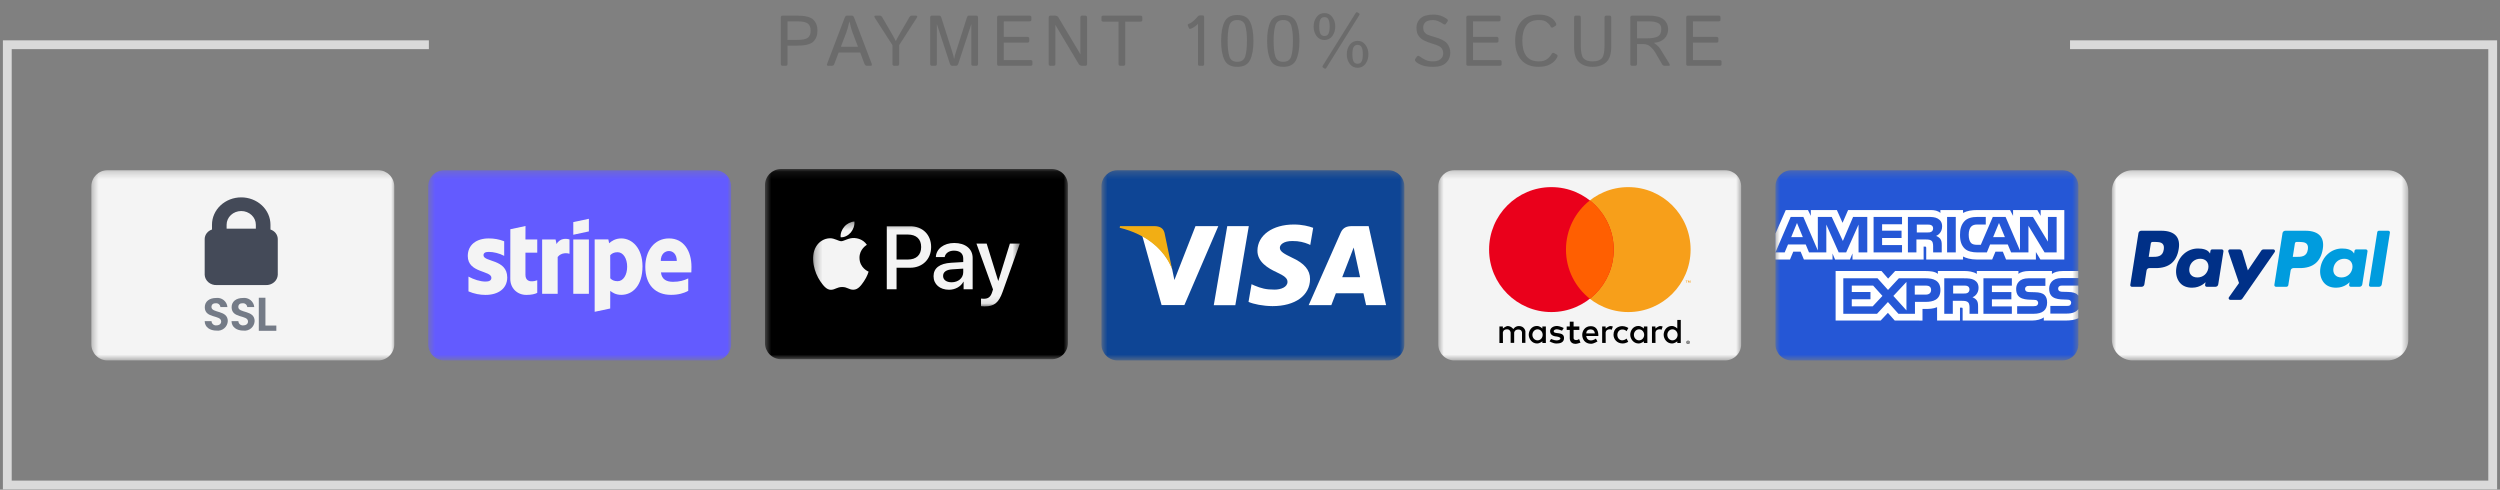
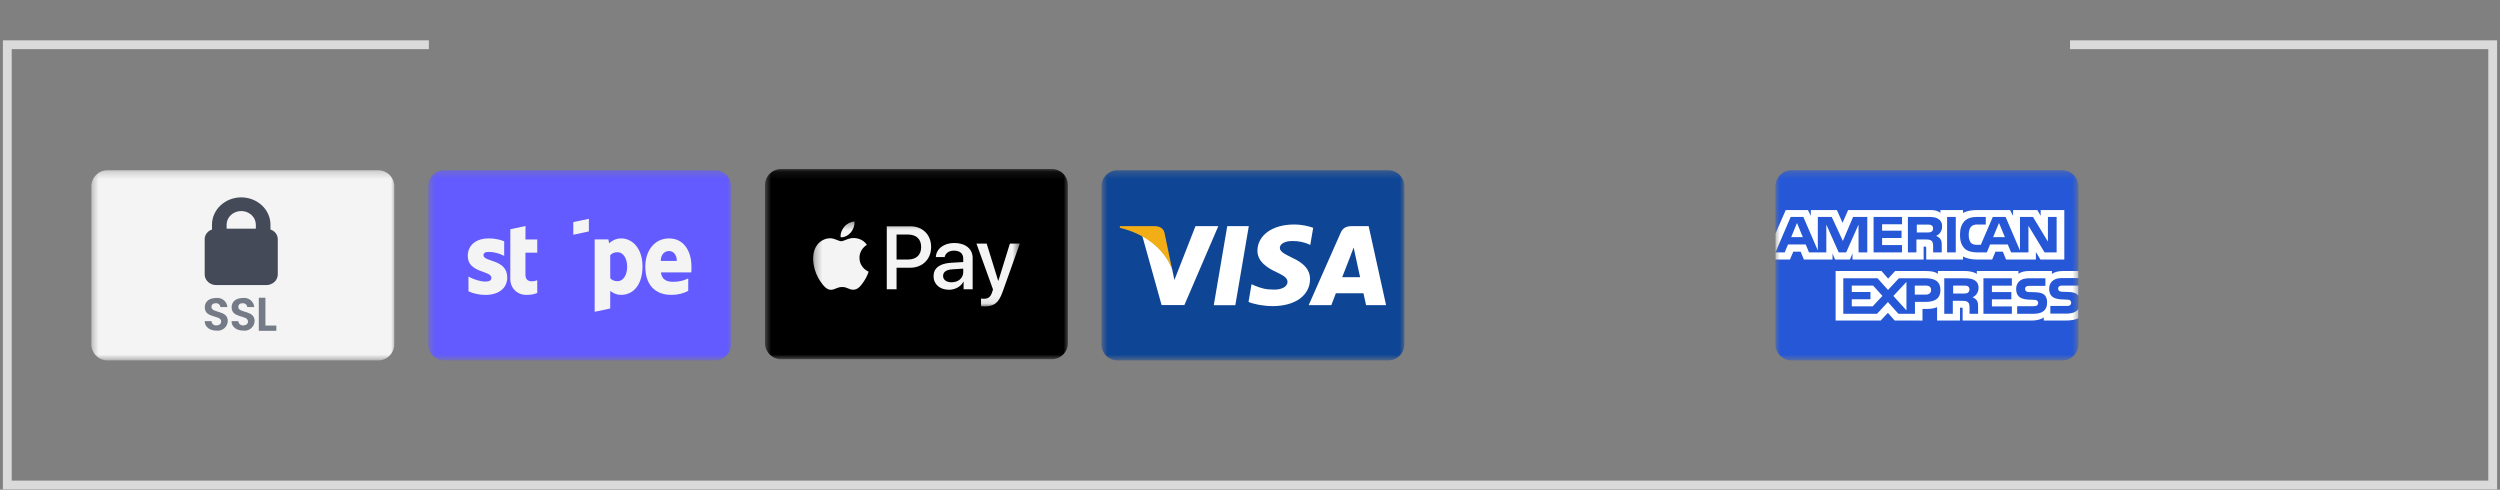
<svg xmlns="http://www.w3.org/2000/svg" width="342" height="67" viewBox="0 0 342 67" fill="none">
  <rect x="0" y="0" width="342" height="67" fill="#808080" stroke="none" />
  <g clip-path="url(#clip0_427_878)">
    <path d="M283.179 6.118H313.143H341V66.349H1V6.118H58.67" stroke="#DADADA" stroke-width="1.205" />
    <mask id="mask0_427_878" style="mask-type:luminance" maskUnits="userSpaceOnUse" x="150" y="23" width="43" height="27">
      <path d="M192.111 23.283H150.672V49.307H192.111V23.283Z" fill="white" />
    </mask>
    <g mask="url(#mask0_427_878)">
      <path fill-rule="evenodd" clip-rule="evenodd" d="M192.115 25.493C192.115 24.273 191.124 23.283 189.905 23.283H152.886C151.666 23.283 150.676 24.273 150.676 25.493V47.097C150.676 48.316 151.666 49.307 152.886 49.307H189.905C191.124 49.307 192.115 48.316 192.115 47.097V25.493Z" fill="#0E4595" />
      <path fill-rule="evenodd" clip-rule="evenodd" d="M166.045 41.75L167.888 30.934H170.837L168.992 41.75H166.045ZM179.643 31.167C179.059 30.948 178.144 30.713 177.001 30.713C174.088 30.713 172.036 32.18 172.018 34.282C172.002 35.837 173.483 36.704 174.601 37.221C175.749 37.751 176.135 38.089 176.129 38.563C176.122 39.288 175.213 39.619 174.366 39.619C173.186 39.619 172.559 39.455 171.59 39.051L171.211 38.879L170.797 41.3C171.485 41.602 172.759 41.864 174.081 41.877C177.18 41.877 179.192 40.427 179.215 38.182C179.226 36.952 178.44 36.015 176.739 35.243C175.709 34.743 175.078 34.409 175.084 33.903C175.084 33.453 175.619 32.972 176.773 32.972C177.737 32.957 178.435 33.167 178.979 33.387L179.243 33.511L179.643 31.167ZM187.23 30.934H184.952C184.246 30.934 183.718 31.127 183.408 31.831L179.029 41.743H182.125C182.125 41.743 182.631 40.41 182.746 40.118C183.084 40.118 186.091 40.122 186.522 40.122C186.61 40.501 186.88 41.743 186.88 41.743H189.616L187.23 30.934ZM183.615 37.918C183.859 37.295 184.79 34.895 184.79 34.895C184.772 34.923 185.032 34.268 185.181 33.862L185.38 34.795C185.38 34.795 185.944 37.377 186.062 37.918H183.615ZM163.543 30.934L160.656 38.31L160.349 36.811C159.811 35.083 158.137 33.211 156.266 32.274L158.905 41.733L162.024 41.729L166.665 30.934H163.543Z" fill="white" />
      <path fill-rule="evenodd" clip-rule="evenodd" d="M157.967 30.934H153.213L153.176 31.159C156.874 32.054 159.321 34.218 160.337 36.817L159.304 31.847C159.125 31.162 158.608 30.957 157.967 30.934Z" fill="#F2AE14" />
    </g>
    <mask id="mask1_427_878" style="mask-type:luminance" maskUnits="userSpaceOnUse" x="196" y="23" width="43" height="27">
-       <path d="M238.189 23.283H196.75V49.307H238.189V23.283Z" fill="white" />
+       <path d="M238.189 23.283V49.307H238.189V23.283Z" fill="white" />
    </mask>
    <g mask="url(#mask1_427_878)">
      <path fill-rule="evenodd" clip-rule="evenodd" d="M238.191 25.493C238.191 24.273 237.201 23.283 235.981 23.283H198.962C197.742 23.283 196.752 24.273 196.752 25.493V47.097C196.752 48.316 197.742 49.307 198.962 49.307H235.981C237.201 49.307 238.191 48.316 238.191 47.097V25.493Z" fill="#F4F4F4" />
      <path fill-rule="evenodd" clip-rule="evenodd" d="M230.929 46.608C230.862 46.609 230.807 46.632 230.763 46.674C230.72 46.717 230.697 46.771 230.696 46.835C230.697 46.899 230.72 46.953 230.763 46.996C230.807 47.039 230.862 47.061 230.929 47.063C230.994 47.061 231.049 47.039 231.092 46.996C231.136 46.953 231.158 46.899 231.16 46.835C231.158 46.771 231.136 46.717 231.093 46.675C231.049 46.632 230.994 46.609 230.929 46.608ZM230.929 47.013C230.878 47.011 230.836 46.994 230.802 46.961C230.769 46.928 230.752 46.886 230.751 46.835C230.752 46.785 230.769 46.743 230.802 46.71C230.836 46.677 230.878 46.66 230.929 46.658C230.979 46.66 231.02 46.677 231.053 46.71C231.086 46.743 231.103 46.785 231.104 46.835C231.103 46.886 231.086 46.928 231.053 46.961C231.02 46.994 230.979 47.011 230.929 47.013ZM230.942 46.729H230.845V46.94H230.89V46.861H230.91L230.974 46.94H231.029L230.959 46.86C230.981 46.858 230.998 46.851 231.009 46.839C231.021 46.828 231.027 46.814 231.027 46.796C231.027 46.775 231.019 46.759 231.005 46.747C230.99 46.735 230.969 46.729 230.942 46.729ZM230.942 46.768C230.954 46.768 230.963 46.771 230.97 46.775C230.977 46.78 230.981 46.788 230.981 46.796C230.981 46.805 230.977 46.813 230.97 46.818C230.963 46.822 230.954 46.825 230.942 46.825H230.89V46.768H230.942ZM205.603 46.918H205.119V44.659H205.593V44.934C205.593 44.934 206.01 44.598 206.257 44.602C206.738 44.61 207.026 45.02 207.026 45.02C207.026 45.02 207.259 44.602 207.784 44.602C208.562 44.602 208.676 45.314 208.676 45.314V46.908H208.211V45.504C208.211 45.504 208.213 45.076 207.709 45.076C207.187 45.076 207.139 45.504 207.139 45.504V46.908H206.656V45.494C206.656 45.494 206.609 45.048 206.172 45.048C205.604 45.048 205.593 45.504 205.593 45.504L205.603 46.918ZM220.314 44.602C220.066 44.597 219.65 44.934 219.65 44.934V44.659H219.175V46.917H219.659L219.65 45.503C219.65 45.503 219.661 45.049 220.229 45.049C220.334 45.049 220.416 45.074 220.481 45.114V45.112L220.638 44.672C220.543 44.632 220.435 44.603 220.314 44.602ZM227.128 44.602C226.881 44.597 226.464 44.934 226.464 44.934V44.659H225.989V46.917H226.473L226.464 45.503C226.464 45.503 226.475 45.049 227.043 45.049C227.148 45.049 227.23 45.074 227.295 45.114V45.112L227.453 44.672C227.358 44.632 227.249 44.603 227.128 44.602ZM210.24 44.592C209.516 44.592 209.133 45.243 209.131 45.787C209.129 46.345 209.567 46.988 210.261 46.988C210.665 46.988 210.997 46.689 210.997 46.689L210.996 46.919H211.473V44.658H210.995V44.943C210.995 44.943 210.683 44.592 210.24 44.592ZM210.333 45.053C210.722 45.053 211.038 45.391 211.038 45.808C211.038 46.224 210.722 46.561 210.333 46.561C209.944 46.561 209.63 46.224 209.63 45.808C209.63 45.391 209.944 45.053 210.333 45.053ZM224.126 44.592C223.402 44.592 223.019 45.243 223.017 45.787C223.015 46.345 223.453 46.988 224.147 46.988C224.551 46.988 224.883 46.689 224.883 46.689L224.882 46.919H225.359V44.658H224.881V44.943C224.881 44.943 224.569 44.592 224.126 44.592ZM224.219 45.053C224.608 45.053 224.924 45.391 224.924 45.808C224.924 46.224 224.608 46.561 224.219 46.561C223.83 46.561 223.516 46.224 223.516 45.808C223.516 45.391 223.83 45.053 224.219 45.053ZM228.698 44.592C227.974 44.592 227.591 45.243 227.589 45.787C227.587 46.345 228.025 46.988 228.718 46.988C229.123 46.988 229.455 46.689 229.455 46.689L229.454 46.919H229.93V43.766H229.453V44.943C229.453 44.943 229.141 44.592 228.698 44.592ZM228.791 45.053C229.18 45.053 229.496 45.391 229.496 45.808C229.496 46.224 229.18 46.561 228.791 46.561C228.402 46.561 228.088 46.224 228.088 45.808C228.088 45.391 228.402 45.053 228.791 45.053ZM212.925 46.993C212.432 46.993 211.977 46.69 211.977 46.69L212.186 46.367C212.186 46.367 212.616 46.566 212.925 46.566C213.126 46.566 213.462 46.502 213.466 46.301C213.47 46.088 212.902 46.026 212.902 46.026C212.902 46.026 212.053 46.014 212.053 45.314C212.053 44.873 212.477 44.592 213.02 44.592C213.334 44.592 213.921 44.868 213.921 44.868L213.684 45.238C213.684 45.238 213.231 45.056 212.992 45.048C212.79 45.041 212.546 45.137 212.546 45.314C212.546 45.793 213.959 45.276 213.959 46.244C213.959 46.879 213.384 46.993 212.925 46.993ZM214.745 44.004V44.661H214.324V45.136H214.745V46.272C214.745 46.272 214.708 47.04 215.533 47.04C215.761 47.04 216.208 46.871 216.208 46.871L216.017 46.377C216.017 46.377 215.839 46.529 215.639 46.524C215.257 46.514 215.268 46.27 215.268 46.27V45.136H216.054V44.661H215.268V44.004H214.745ZM217.61 44.62C216.834 44.62 216.446 45.26 216.449 45.815C216.452 46.386 216.802 47.029 217.656 47.029C218.022 47.029 218.535 46.708 218.535 46.708L218.315 46.324C218.315 46.324 217.964 46.572 217.656 46.572C217.04 46.572 217 45.969 217 45.969H218.65C218.65 45.969 218.774 44.62 217.61 44.62ZM217.54 45.064C217.558 45.062 217.577 45.064 217.597 45.064C218.178 45.064 218.174 45.613 218.174 45.613H217C217 45.613 216.972 45.096 217.54 45.064ZM222.519 46.318L222.741 46.761C222.741 46.761 222.39 46.989 221.996 46.989C221.181 46.989 220.729 46.375 220.729 45.794C220.729 44.882 221.449 44.613 221.936 44.613C222.378 44.613 222.761 44.868 222.761 44.868L222.513 45.311C222.513 45.311 222.362 45.076 221.923 45.076C221.484 45.076 221.252 45.455 221.252 45.814C221.252 46.217 221.522 46.559 221.929 46.559C222.249 46.559 222.519 46.318 222.519 46.318Z" fill="black" />
      <path fill-rule="evenodd" clip-rule="evenodd" d="M231.258 38.678V38.373H231.178L231.087 38.583L230.995 38.373H230.916V38.678H230.972V38.448L231.058 38.647H231.116L231.202 38.448V38.678H231.258ZM230.754 38.678V38.425H230.856V38.374H230.596V38.425H230.698V38.678H230.754ZM231.274 34.144C231.274 38.864 227.457 42.69 222.749 42.69C218.041 42.69 214.225 38.864 214.225 34.144C214.225 29.424 218.041 25.598 222.749 25.598C227.457 25.598 231.274 29.424 231.274 34.144Z" fill="#F79F1A" />
      <path fill-rule="evenodd" clip-rule="evenodd" d="M220.756 34.144C220.756 38.864 216.94 42.69 212.232 42.69C207.524 42.69 203.707 38.864 203.707 34.144C203.707 29.424 207.524 25.598 212.232 25.598C216.94 25.598 220.756 29.424 220.756 34.144Z" fill="#EA001B" />
      <path fill-rule="evenodd" clip-rule="evenodd" d="M217.49 27.415C215.501 28.98 214.225 31.411 214.225 34.142C214.225 36.873 215.501 39.306 217.49 40.87C219.479 39.306 220.756 36.873 220.756 34.142C220.756 31.411 219.479 28.98 217.49 27.415Z" fill="#FF5F01" />
    </g>
    <mask id="mask2_427_878" style="mask-type:luminance" maskUnits="userSpaceOnUse" x="242" y="23" width="43" height="27">
      <path d="M284.375 23.283H242.826V49.307H284.375V23.283Z" fill="white" />
    </mask>
    <g mask="url(#mask2_427_878)">
      <path fill-rule="evenodd" clip-rule="evenodd" d="M284.32 25.493C284.32 24.273 283.329 23.283 282.11 23.283H245.091C243.871 23.283 242.881 24.273 242.881 25.493V47.097C242.881 48.316 243.871 49.307 245.091 49.307H282.11C283.329 49.307 284.32 48.316 284.32 47.097V25.493Z" fill="#2557D6" />
      <path fill-rule="evenodd" clip-rule="evenodd" d="M242.881 35.503H244.871L245.32 34.425H246.325L246.773 35.503H250.689V34.679L251.038 35.507H253.071L253.421 34.667V35.503H263.154L263.149 33.734H263.337C263.469 33.738 263.508 33.75 263.508 33.967V35.503H268.542V35.091C268.948 35.308 269.579 35.503 270.41 35.503H272.528L272.981 34.425H273.986L274.429 35.503H278.51V34.479L279.128 35.503H282.398V28.734H279.162V29.534L278.708 28.734H275.388V29.534L274.971 28.734H270.486C269.735 28.734 269.075 28.839 268.542 29.13V28.734H265.446V29.13C265.107 28.83 264.644 28.734 264.13 28.734H252.821L252.062 30.483L251.283 28.734H247.721V29.534L247.33 28.734H244.292L242.881 31.953V35.503ZM255.445 34.527H254.251L254.246 30.726L252.557 34.527H251.534L249.841 30.722V34.527H247.471L247.024 33.444H244.598L244.146 34.527H242.881L244.967 29.674H246.698L248.679 34.269V29.674H250.58L252.105 32.966L253.505 29.674H255.445V34.527ZM246.626 32.437L245.828 30.502L245.036 32.437H246.626ZM260.198 34.527H256.306V29.674H260.198V30.684H257.471V31.559H260.132V32.554H257.471V33.523H260.198V34.527ZM265.682 30.981C265.682 31.754 265.163 32.154 264.861 32.274C265.116 32.371 265.334 32.541 265.437 32.683C265.602 32.924 265.63 33.14 265.63 33.573V34.527H264.455L264.451 33.915C264.451 33.623 264.479 33.203 264.267 32.969C264.097 32.798 263.837 32.761 263.418 32.761H262.167V34.527H261.002V29.674H263.682C264.277 29.674 264.716 29.689 265.092 29.906C265.461 30.123 265.682 30.439 265.682 30.981ZM264.209 31.701C264.049 31.798 263.86 31.801 263.633 31.801H262.218V30.723H263.652C263.855 30.723 264.067 30.732 264.205 30.811C264.356 30.881 264.449 31.032 264.449 31.24C264.449 31.452 264.36 31.623 264.209 31.701ZM267.55 34.527H266.362V29.674H267.55V34.527ZM281.349 34.527H279.698L277.49 30.884V34.527H275.117L274.664 33.444H272.244L271.804 34.527H270.441C269.875 34.527 269.158 34.402 268.752 33.99C268.342 33.578 268.129 33.02 268.129 32.137C268.129 31.417 268.257 30.759 268.757 30.239C269.134 29.852 269.724 29.674 270.527 29.674H271.654V30.713H270.55C270.125 30.713 269.885 30.776 269.654 31.001C269.455 31.205 269.319 31.592 269.319 32.1C269.319 32.62 269.423 32.995 269.639 33.24C269.819 33.432 270.145 33.49 270.451 33.49H270.974L272.616 29.674H274.362L276.334 34.264V29.674H278.108L280.155 33.054V29.674H281.349V34.527ZM274.268 32.437L273.462 30.502L272.66 32.437H274.268ZM284.317 42.276C284.034 42.688 283.483 42.897 282.736 42.897H280.487V41.856H282.727C282.95 41.856 283.105 41.827 283.199 41.736C283.287 41.654 283.337 41.539 283.336 41.419C283.336 41.278 283.28 41.166 283.194 41.098C283.11 41.024 282.987 40.99 282.784 40.99C281.69 40.953 280.325 41.024 280.325 39.488C280.325 38.784 280.774 38.043 281.997 38.043H284.317V37.077H282.161C281.511 37.077 281.038 37.232 280.703 37.473V37.077H277.514C277.004 37.077 276.406 37.203 276.123 37.473V37.077H270.428V37.473C269.975 37.148 269.21 37.077 268.857 37.077H265.101V37.473C264.743 37.128 263.945 37.077 263.459 37.077H259.255L258.294 38.114L257.393 37.077H251.113V43.85H257.274L258.265 42.797L259.199 43.85L262.997 43.854V42.26H263.371C263.874 42.268 264.469 42.248 264.993 42.022V43.85H268.126V42.085H268.277C268.47 42.085 268.489 42.093 268.489 42.285V43.85H278.005C278.609 43.85 279.241 43.696 279.59 43.417V43.85H282.609C283.237 43.85 283.851 43.762 284.317 43.538V42.276ZM265.449 39.671C265.449 41.019 264.438 41.297 263.42 41.297H261.966V42.926H259.702L258.268 41.319L256.777 42.926H252.163V38.071H256.848L258.281 39.663L259.763 38.071H263.485C264.41 38.071 265.449 38.326 265.449 39.671ZM256.187 41.905H253.323V40.939H255.88V39.948H253.323V39.066H256.243L257.518 40.48L256.187 41.905ZM260.802 42.461L259.013 40.483L260.802 38.569V42.461ZM263.447 40.302H261.942V39.066H263.461C263.881 39.066 264.173 39.237 264.173 39.661C264.173 40.081 263.895 40.302 263.447 40.302ZM271.334 38.071H275.222V39.075H272.494V39.958H275.155V40.948H272.494V41.914L275.222 41.919V42.926H271.334V38.071ZM269.839 40.67C270.098 40.765 270.31 40.936 270.41 41.077C270.574 41.314 270.598 41.536 270.603 41.963V42.926H269.433V42.318C269.433 42.026 269.461 41.594 269.245 41.368C269.075 41.194 268.815 41.153 268.39 41.153H267.145V42.926H265.975V38.071H268.664C269.254 38.071 269.684 38.097 270.066 38.3C270.434 38.522 270.665 38.825 270.665 39.378C270.665 40.153 270.146 40.549 269.839 40.67ZM269.181 40.056C269.025 40.148 268.832 40.156 268.606 40.156H267.19V39.066H268.625C268.832 39.066 269.04 39.07 269.181 39.154C269.332 39.232 269.422 39.383 269.422 39.59C269.422 39.798 269.332 39.965 269.181 40.056ZM279.697 40.365C279.924 40.599 280.046 40.894 280.046 41.394C280.046 42.438 279.39 42.926 278.215 42.926H275.947V41.885H278.206C278.427 41.885 278.584 41.855 278.682 41.764C278.762 41.689 278.82 41.58 278.82 41.448C278.82 41.306 278.758 41.194 278.678 41.127C278.589 41.053 278.466 41.019 278.263 41.019C277.173 40.982 275.809 41.053 275.809 39.517C275.809 38.812 276.253 38.071 277.475 38.071H279.81V39.105H277.673C277.461 39.105 277.323 39.112 277.206 39.192C277.079 39.271 277.031 39.388 277.031 39.541C277.031 39.725 277.14 39.849 277.286 39.903C277.409 39.946 277.541 39.958 277.74 39.958L278.367 39.975C278.999 39.99 279.433 40.099 279.697 40.365ZM284.32 39.066H282.197C281.985 39.066 281.844 39.074 281.725 39.154C281.602 39.232 281.555 39.349 281.555 39.503C281.555 39.686 281.659 39.81 281.81 39.864C281.933 39.907 282.065 39.919 282.259 39.919L282.89 39.936C283.527 39.952 283.952 40.061 284.212 40.327C284.259 40.364 284.287 40.406 284.32 40.447V39.066Z" fill="white" />
    </g>
    <mask id="mask3_427_878" style="mask-type:luminance" maskUnits="userSpaceOnUse" x="12" y="23" width="42" height="27">
      <path d="M53.991 23.283H12.441V49.307H53.991V23.283Z" fill="white" />
    </mask>
    <g mask="url(#mask3_427_878)">
      <path fill-rule="evenodd" clip-rule="evenodd" d="M53.937 25.493C53.937 24.273 52.947 23.283 51.727 23.283H14.708C13.488 23.283 12.498 24.273 12.498 25.493V47.097C12.498 48.316 13.488 49.307 14.708 49.307H51.727C52.947 49.307 53.937 48.316 53.937 47.097V25.493Z" fill="#F4F4F4" />
      <path d="M36.311 40.73V44.535H37.803V45.255H35.404V40.73H36.311Z" fill="#747B87" />
      <path d="M29.618 45.228C28.712 45.228 28.012 44.754 28 43.93H28.937C28.939 44.013 28.959 44.094 28.994 44.169C29.029 44.243 29.079 44.31 29.142 44.364C29.204 44.419 29.276 44.46 29.355 44.485C29.434 44.51 29.517 44.519 29.599 44.51C30.016 44.51 30.255 44.291 30.255 43.979C30.255 43.042 28.007 43.604 28.014 42.024C28.014 41.238 28.651 40.763 29.549 40.763C29.734 40.737 29.922 40.749 30.103 40.799C30.283 40.848 30.451 40.933 30.597 41.049C30.743 41.165 30.864 41.31 30.952 41.474C31.041 41.639 31.095 41.82 31.111 42.005H30.151C30.137 41.854 30.063 41.714 29.946 41.616C29.829 41.519 29.678 41.472 29.526 41.485C29.184 41.471 28.928 41.64 28.928 41.996C28.928 42.871 31.162 42.383 31.162 43.92C31.155 44.111 31.108 44.297 31.024 44.468C30.941 44.639 30.823 44.79 30.677 44.913C30.532 45.036 30.363 45.128 30.181 45.182C29.998 45.236 29.807 45.252 29.618 45.228Z" fill="#747B87" />
      <path d="M33.29 45.228C32.384 45.228 31.684 44.754 31.672 43.93H32.609C32.611 44.013 32.631 44.094 32.666 44.169C32.701 44.243 32.751 44.31 32.813 44.364C32.876 44.419 32.948 44.46 33.027 44.485C33.106 44.51 33.189 44.519 33.271 44.51C33.688 44.51 33.927 44.291 33.927 43.979C33.927 43.042 31.679 43.604 31.685 42.024C31.685 41.238 32.323 40.763 33.221 40.763C33.406 40.737 33.594 40.749 33.775 40.799C33.955 40.848 34.123 40.933 34.269 41.049C34.415 41.165 34.536 41.31 34.624 41.474C34.713 41.639 34.767 41.82 34.783 42.005H33.823C33.809 41.854 33.735 41.714 33.618 41.616C33.501 41.519 33.35 41.472 33.198 41.485C32.856 41.471 32.6 41.64 32.6 41.996C32.6 42.871 34.834 42.383 34.834 43.92C34.827 44.111 34.779 44.297 34.696 44.468C34.612 44.639 34.494 44.79 34.349 44.913C34.204 45.036 34.035 45.128 33.853 45.182C33.67 45.236 33.479 45.252 33.29 45.228Z" fill="#747B87" />
      <path d="M37 31.399V30.739C37 29.748 36.578 28.797 35.828 28.095C35.078 27.394 34.061 27 33 27C31.939 27 30.922 27.394 30.172 28.095C29.422 28.797 29 29.748 29 30.739V31.399C28.713 31.492 28.463 31.665 28.284 31.895C28.105 32.125 28.006 32.401 28 32.685V37.593C28.009 37.788 28.059 37.979 28.148 38.156C28.237 38.333 28.363 38.491 28.518 38.622C28.674 38.752 28.855 38.853 29.052 38.917C29.249 38.982 29.458 39.009 29.667 38.997H36.333C36.542 39.009 36.751 38.982 36.947 38.918C37.145 38.853 37.326 38.753 37.481 38.622C37.636 38.492 37.762 38.334 37.851 38.157C37.94 37.98 37.991 37.789 38 37.594V32.687C37.994 32.402 37.895 32.126 37.716 31.896C37.538 31.666 37.287 31.492 37 31.399ZM33 28.869C33.53 28.87 34.039 29.067 34.414 29.418C34.789 29.768 35 30.244 35 30.739V31.284H31V30.738C31.001 30.242 31.212 29.767 31.587 29.417C31.962 29.067 32.47 28.87 33 28.869Z" fill="#444A58" />
    </g>
    <mask id="mask4_427_878" style="mask-type:luminance" maskUnits="userSpaceOnUse" x="58" y="23" width="43" height="27">
      <path d="M100.069 23.283H58.52V49.307H100.069V23.283Z" fill="white" />
    </mask>
    <g mask="url(#mask4_427_878)">
      <path fill-rule="evenodd" clip-rule="evenodd" d="M100.015 25.493C100.015 24.273 99.025 23.283 97.805 23.283H60.786C59.566 23.283 58.576 24.273 58.576 25.493V47.097C58.576 48.316 59.566 49.307 60.786 49.307H97.805C99.025 49.307 100.015 48.316 100.015 47.097V25.493Z" fill="#635BFF" />
      <path fill-rule="evenodd" clip-rule="evenodd" d="M94.593 36.506C94.593 34.332 93.539 32.616 91.524 32.616C89.501 32.616 88.277 34.332 88.277 36.489C88.277 39.045 89.722 40.336 91.796 40.336C92.808 40.336 93.573 40.107 94.151 39.784V38.086C93.573 38.374 92.91 38.553 92.069 38.553C91.244 38.553 90.513 38.264 90.419 37.262H94.576C94.576 37.151 94.593 36.71 94.593 36.506ZM90.394 35.699C90.394 34.739 90.98 34.34 91.516 34.34C92.034 34.34 92.587 34.739 92.587 35.699H90.394Z" fill="#F4F4F4" />
      <path fill-rule="evenodd" clip-rule="evenodd" d="M84.996 32.616C84.163 32.616 83.628 33.007 83.33 33.279L83.22 32.752H81.35V42.654L83.475 42.204L83.483 39.801C83.789 40.022 84.24 40.336 84.988 40.336C86.509 40.336 87.895 39.113 87.895 36.421C87.886 33.958 86.484 32.616 84.996 32.616ZM84.486 38.468C83.985 38.468 83.687 38.289 83.483 38.069L83.475 34.918C83.696 34.671 84.002 34.502 84.486 34.502C85.26 34.502 85.795 35.368 85.795 36.48C85.795 37.618 85.268 38.468 84.486 38.468Z" fill="#F4F4F4" />
      <path fill-rule="evenodd" clip-rule="evenodd" d="M78.426 32.114L80.559 31.656V29.932L78.426 30.382V32.114Z" fill="#F4F4F4" />
-       <path d="M80.559 32.76H78.426V40.191H80.559V32.76Z" fill="#F4F4F4" />
-       <path fill-rule="evenodd" clip-rule="evenodd" d="M76.138 33.389L76.002 32.761H74.166V40.192H76.291V35.156C76.793 34.502 77.643 34.62 77.906 34.714V32.761C77.634 32.659 76.64 32.472 76.138 33.389Z" fill="#F4F4F4" />
      <path fill-rule="evenodd" clip-rule="evenodd" d="M71.889 30.917L69.815 31.359L69.807 38.161C69.807 39.418 70.75 40.344 72.008 40.344C72.705 40.344 73.215 40.216 73.496 40.064V38.34C73.224 38.45 71.881 38.841 71.881 37.584V34.569H73.496V32.76H71.881L71.889 30.917Z" fill="#F4F4F4" />
      <path fill-rule="evenodd" clip-rule="evenodd" d="M66.143 34.918C66.143 34.587 66.415 34.459 66.865 34.459C67.511 34.459 68.327 34.654 68.973 35.003V33.007C68.268 32.727 67.571 32.616 66.865 32.616C65.14 32.616 63.992 33.516 63.992 35.02C63.992 37.364 67.222 36.99 67.222 38.001C67.222 38.391 66.882 38.519 66.406 38.519C65.701 38.519 64.8 38.23 64.086 37.839V39.86C64.876 40.2 65.675 40.344 66.406 40.344C68.174 40.344 69.39 39.47 69.39 37.95C69.381 35.419 66.143 35.869 66.143 34.918Z" fill="#F4F4F4" />
    </g>
    <mask id="mask5_427_878" style="mask-type:luminance" maskUnits="userSpaceOnUse" x="104" y="23" width="43" height="27">
      <path d="M146.145 23.118H104.596V49.142H146.145V23.118Z" fill="white" />
    </mask>
    <g mask="url(#mask5_427_878)">
      <path fill-rule="evenodd" clip-rule="evenodd" d="M146.089 25.328C146.089 24.108 145.099 23.118 143.879 23.118H106.86C105.641 23.118 104.65 24.108 104.65 25.328V46.932C104.65 48.151 105.641 49.142 106.86 49.142H143.879C145.099 49.142 146.089 48.151 146.089 46.932V25.328Z" fill="black" />
      <mask id="mask6_427_878" style="mask-type:luminance" maskUnits="userSpaceOnUse" x="111" y="30" width="29" height="12">
        <path d="M139.514 30.301H111.225V41.915H139.514V30.301Z" fill="white" />
      </mask>
      <g mask="url(#mask6_427_878)">
        <path d="M116.395 31.798C116.063 32.19 115.533 32.5 115.003 32.456C114.936 31.925 115.196 31.362 115.5 31.014C115.831 30.61 116.411 30.323 116.881 30.301C116.936 30.853 116.721 31.395 116.395 31.798ZM116.876 32.561C116.108 32.516 115.45 32.997 115.085 32.997C114.715 32.997 114.157 32.583 113.549 32.594C112.759 32.605 112.024 33.052 111.621 33.765C110.792 35.191 111.406 37.301 112.207 38.462C112.599 39.036 113.069 39.666 113.688 39.644C114.273 39.622 114.505 39.263 115.213 39.263C115.925 39.263 116.13 39.644 116.749 39.633C117.389 39.622 117.793 39.058 118.185 38.484C118.633 37.832 118.815 37.196 118.826 37.163C118.815 37.152 117.588 36.682 117.577 35.268C117.566 34.086 118.544 33.522 118.588 33.489C118.036 32.671 117.174 32.583 116.876 32.561ZM121.312 30.958V39.572H122.649V36.627H124.5C126.191 36.627 127.379 35.467 127.379 33.787C127.379 32.108 126.213 30.958 124.545 30.958H121.312ZM122.649 32.085H124.191C125.351 32.085 126.014 32.704 126.014 33.793C126.014 34.881 125.351 35.505 124.185 35.505H122.649V32.085ZM129.821 39.638C130.661 39.638 131.44 39.213 131.794 38.539H131.821V39.572H133.059V35.285C133.059 34.041 132.064 33.24 130.534 33.24C129.114 33.24 128.064 34.052 128.025 35.169H129.23C129.329 34.638 129.821 34.29 130.495 34.29C131.313 34.29 131.771 34.671 131.771 35.373V35.848L130.103 35.947C128.55 36.041 127.71 36.677 127.71 37.782C127.71 38.898 128.578 39.638 129.821 39.638ZM130.18 38.616C129.467 38.616 129.014 38.274 129.014 37.749C129.014 37.207 129.451 36.892 130.285 36.843L131.771 36.749V37.235C131.771 38.042 131.086 38.616 130.18 38.616ZM134.711 41.915C136.015 41.915 136.628 41.417 137.164 39.909L139.512 33.323H138.153L136.578 38.412H136.551L134.976 33.323H133.578L135.844 39.594L135.722 39.975C135.518 40.622 135.186 40.87 134.595 40.87C134.49 40.87 134.285 40.859 134.203 40.848V41.882C134.28 41.904 134.611 41.915 134.711 41.915Z" fill="#F4F4F4" />
      </g>
    </g>
    <mask id="mask7_427_878" style="mask-type:luminance" maskUnits="userSpaceOnUse" x="288" y="23" width="42" height="27">
-       <path d="M329.453 23.283H288.898V49.307H329.453V23.283Z" fill="white" />
-     </mask>
+       </mask>
    <g mask="url(#mask7_427_878)">
      <path fill-rule="evenodd" clip-rule="evenodd" d="M291.762 23.282C290.183 23.282 288.902 24.562 288.902 26.139V46.449C288.902 48.027 290.182 49.306 291.762 49.306H326.598C328.177 49.306 329.457 48.026 329.457 46.449V26.139C329.457 24.561 328.177 23.282 326.598 23.282H291.762Z" fill="#F7F7F7" />
      <path d="M315.71 34.151C315.559 35.142 314.802 35.142 314.069 35.142H313.652L313.945 33.292C313.963 33.18 314.059 33.098 314.172 33.098H314.363C314.862 33.098 315.333 33.098 315.576 33.382C315.721 33.551 315.765 33.803 315.71 34.151ZM315.391 31.566H312.628C312.44 31.566 312.278 31.704 312.248 31.89L311.132 38.968C311.13 38.98 311.129 38.992 311.129 39.004C311.129 39.13 311.233 39.233 311.359 39.234H312.777C312.909 39.234 313.022 39.138 313.042 39.007L313.359 37C313.389 36.814 313.55 36.676 313.739 36.676H314.613C316.433 36.676 317.484 35.797 317.758 34.052C317.881 33.29 317.763 32.691 317.405 32.271C317.013 31.81 316.316 31.565 315.392 31.565" fill="#009CDE" />
      <path d="M296.001 34.151C295.85 35.142 295.093 35.142 294.36 35.142H293.943L294.235 33.292C294.253 33.18 294.349 33.098 294.463 33.098H294.654C295.153 33.098 295.624 33.098 295.867 33.382C296.012 33.551 296.056 33.803 296.001 34.151ZM295.682 31.566H292.919C292.73 31.566 292.569 31.703 292.54 31.89L291.423 38.968C291.421 38.98 291.42 38.992 291.42 39.004C291.42 39.13 291.524 39.234 291.65 39.234H292.97C293.158 39.234 293.319 39.096 293.349 38.91L293.65 37C293.68 36.814 293.841 36.676 294.03 36.676H294.904C296.724 36.676 297.775 35.797 298.049 34.052C298.173 33.29 298.054 32.691 297.697 32.271C297.304 31.81 296.607 31.565 295.683 31.565M302.097 36.693C301.969 37.448 301.37 37.955 300.604 37.955C300.22 37.955 299.913 37.831 299.716 37.598C299.52 37.367 299.446 37.037 299.508 36.67C299.627 35.921 300.237 35.398 300.991 35.398C301.367 35.398 301.671 35.522 301.873 35.758C302.076 35.995 302.156 36.327 302.097 36.693ZM303.941 34.119H302.618C302.505 34.119 302.408 34.202 302.39 34.314L302.333 34.683L302.24 34.55C301.954 34.134 301.315 33.995 300.677 33.995C299.215 33.995 297.967 35.102 297.724 36.654C297.597 37.428 297.777 38.169 298.216 38.685C298.62 39.159 299.196 39.357 299.883 39.357C301.061 39.357 301.715 38.601 301.715 38.601L301.655 38.968C301.653 38.98 301.653 38.992 301.653 39.004C301.653 39.13 301.756 39.234 301.883 39.234H303.074C303.263 39.234 303.424 39.097 303.454 38.91L304.169 34.385C304.171 34.374 304.172 34.362 304.172 34.35C304.172 34.224 304.068 34.119 303.941 34.119Z" fill="#003087" />
      <path d="M321.804 36.693C321.676 37.448 321.076 37.955 320.311 37.955C319.927 37.955 319.619 37.832 319.422 37.598C319.226 37.367 319.153 37.037 319.215 36.67C319.334 35.921 319.943 35.398 320.698 35.398C321.073 35.398 321.378 35.522 321.58 35.758C321.782 35.995 321.862 36.327 321.804 36.693ZM323.648 34.119H322.325C322.212 34.119 322.114 34.202 322.097 34.314L322.039 34.684L321.947 34.55C321.66 34.134 321.021 33.995 320.384 33.995C318.922 33.995 317.674 35.102 317.43 36.654C317.304 37.429 317.484 38.169 317.923 38.685C318.327 39.16 318.903 39.357 319.59 39.357C320.768 39.357 321.422 38.601 321.422 38.601L321.363 38.968C321.361 38.98 321.36 38.993 321.36 39.005C321.36 39.131 321.463 39.234 321.589 39.234C321.589 39.234 321.589 39.234 321.59 39.234H322.781C322.969 39.234 323.13 39.097 323.16 38.91L323.876 34.386C323.878 34.374 323.879 34.362 323.879 34.35C323.879 34.224 323.774 34.119 323.648 34.119Z" fill="#009CDE" />
      <path d="M310.988 34.118H309.657C309.53 34.118 309.412 34.181 309.34 34.287L307.506 36.986L306.728 34.392C306.679 34.23 306.529 34.118 306.36 34.118H305.053C304.926 34.118 304.822 34.222 304.822 34.348C304.822 34.374 304.826 34.399 304.835 34.423L306.299 38.717L304.922 40.659C304.894 40.698 304.879 40.744 304.879 40.792C304.879 40.918 304.983 41.022 305.11 41.022H306.439C306.564 41.022 306.682 40.96 306.754 40.857L311.177 34.48C311.203 34.441 311.218 34.395 311.218 34.348C311.218 34.222 311.114 34.119 310.988 34.118Z" fill="#003087" />
      <path d="M325.209 31.761L324.075 38.969C324.073 38.981 324.072 38.992 324.072 39.004C324.072 39.131 324.176 39.235 324.303 39.235H325.443C325.632 39.235 325.793 39.097 325.823 38.911L326.941 31.832C326.943 31.82 326.944 31.808 326.944 31.796C326.944 31.67 326.84 31.566 326.714 31.566H325.437C325.324 31.566 325.227 31.65 325.209 31.761Z" fill="#009CDE" />
    </g>
-     <path d="M107.053 9C106.893 9 106.813 8.912 106.813 8.737V2.401C106.813 2.226 106.893 2.138 107.053 2.138H109.063C110.147 2.138 110.879 2.322 111.259 2.688C111.639 3.052 111.828 3.553 111.828 4.191C111.828 4.829 111.639 5.331 111.259 5.698C110.879 6.062 110.147 6.244 109.063 6.244H107.732V8.737C107.732 8.912 107.652 9 107.493 9H107.053ZM107.732 5.459H109.077C109.779 5.459 110.257 5.36 110.512 5.162C110.768 4.961 110.895 4.638 110.895 4.191C110.895 3.744 110.768 3.422 110.512 3.224C110.257 3.023 109.779 2.923 109.077 2.923H107.732V5.459ZM113.296 9C113.131 9 113.087 8.895 113.167 8.684L115.55 2.43C115.624 2.235 115.729 2.138 115.866 2.138H116.536C116.673 2.138 116.778 2.235 116.852 2.43L119.235 8.684C119.315 8.895 119.271 9 119.106 9H118.618C118.448 9 118.334 8.922 118.273 8.766L117.675 7.182H114.727L114.129 8.766C114.068 8.922 113.954 9 113.784 9H113.296ZM115.029 6.397H117.373L116.641 4.483C116.574 4.304 116.507 4.106 116.44 3.889C116.376 3.673 116.3 3.365 116.211 2.966H116.191C116.102 3.365 116.024 3.673 115.957 3.889C115.893 4.106 115.828 4.304 115.761 4.483L115.029 6.397ZM119.688 2.454C119.551 2.243 119.594 2.138 119.818 2.138H120.354C120.494 2.138 120.609 2.216 120.698 2.373L121.914 4.464C122.048 4.693 122.162 4.894 122.258 5.067C122.354 5.236 122.446 5.416 122.536 5.607H122.555C122.644 5.416 122.737 5.236 122.832 5.067C122.928 4.894 123.043 4.693 123.177 4.464L124.392 2.373C124.482 2.216 124.596 2.138 124.737 2.138H125.273C125.496 2.138 125.539 2.243 125.402 2.454L123.005 6.177V8.737C123.005 8.912 122.925 9 122.765 9H122.325C122.166 9 122.086 8.912 122.086 8.737V6.177L119.688 2.454ZM127.487 9C127.328 9 127.248 8.912 127.248 8.737V2.401C127.248 2.226 127.328 2.138 127.487 2.138H128.507C128.628 2.138 128.719 2.234 128.779 2.425L130.148 6.717C130.288 7.158 130.371 7.424 130.397 7.517C130.422 7.606 130.459 7.772 130.507 8.014H130.535C130.583 7.772 130.62 7.606 130.645 7.517C130.671 7.424 130.754 7.158 130.894 6.717L132.263 2.425C132.323 2.234 132.414 2.138 132.536 2.138H133.555C133.714 2.138 133.794 2.226 133.794 2.401V8.737C133.794 8.912 133.714 9 133.555 9H133.115C132.955 9 132.875 8.912 132.875 8.737V3.717C132.875 3.59 132.879 3.462 132.885 3.334H132.866L131.1 8.708C131.036 8.903 130.931 9 130.784 9H130.258C130.111 9 130.006 8.903 129.942 8.708L128.176 3.334H128.157C128.164 3.462 128.167 3.59 128.167 3.717V8.737C128.167 8.912 128.087 9 127.928 9H127.487ZM136.64 9C136.481 9 136.401 8.912 136.401 8.737V2.401C136.401 2.226 136.481 2.138 136.64 2.138H140.827C141.003 2.138 141.091 2.21 141.091 2.353V2.708C141.091 2.851 141.003 2.923 140.827 2.923H137.32V5.047H140.54C140.716 5.047 140.803 5.119 140.803 5.263V5.617C140.803 5.76 140.716 5.832 140.54 5.832H137.32V8.215H140.971C141.146 8.215 141.234 8.287 141.234 8.431V8.785C141.234 8.928 141.146 9 140.971 9H136.64ZM143.697 9C143.538 9 143.458 8.912 143.458 8.737V2.401C143.458 2.226 143.538 2.138 143.697 2.138H144.31C144.533 2.138 144.693 2.218 144.788 2.377L147.784 7.397H147.803C147.797 7.269 147.794 7.142 147.794 7.014V2.401C147.794 2.226 147.873 2.138 148.033 2.138H148.473C148.633 2.138 148.712 2.226 148.712 2.401V8.737C148.712 8.912 148.633 9 148.473 9H148.052C147.829 9 147.669 8.92 147.573 8.761L144.387 3.435H144.367C144.374 3.562 144.377 3.69 144.377 3.818V8.737C144.377 8.912 144.297 9 144.138 9H143.697ZM150.941 2.961C150.766 2.961 150.678 2.889 150.678 2.746V2.353C150.678 2.21 150.766 2.138 150.941 2.138H156.004C156.179 2.138 156.267 2.21 156.267 2.353V2.746C156.267 2.889 156.179 2.961 156.004 2.961H153.932V8.737C153.932 8.912 153.852 9 153.693 9H153.252C153.093 9 153.013 8.912 153.013 8.737V2.961H150.941ZM162.495 3.492C162.454 3.39 162.492 3.317 162.61 3.272C162.856 3.18 163.089 3.031 163.309 2.827C163.529 2.623 163.703 2.441 163.831 2.282C163.923 2.167 164.012 2.109 164.098 2.109H164.505C164.652 2.109 164.725 2.181 164.725 2.325V8.785C164.725 8.928 164.654 9 164.51 9H164.098C163.955 9 163.883 8.928 163.883 8.785V3.54C163.883 3.444 163.886 3.349 163.893 3.253H163.883C163.784 3.377 163.639 3.505 163.448 3.636C163.256 3.767 163.081 3.862 162.921 3.923C162.781 3.977 162.688 3.952 162.644 3.846L162.495 3.492ZM167.05 5.598C167.05 4.481 167.203 3.612 167.509 2.99C167.816 2.365 168.399 2.052 169.261 2.052C170.122 2.052 170.706 2.365 171.012 2.99C171.318 3.612 171.471 4.481 171.471 5.598C171.471 6.714 171.318 7.585 171.012 8.21C170.706 8.833 170.122 9.144 169.261 9.144C168.399 9.144 167.816 8.833 167.509 8.21C167.203 7.585 167.05 6.714 167.05 5.598ZM167.94 5.598C167.94 6.491 168.017 7.191 168.17 7.698C168.323 8.202 168.687 8.454 169.261 8.454C169.835 8.454 170.199 8.202 170.352 7.698C170.505 7.191 170.581 6.491 170.581 5.598C170.581 4.705 170.505 4.006 170.352 3.502C170.199 2.995 169.835 2.741 169.261 2.741C168.687 2.741 168.323 2.995 168.17 3.502C168.017 4.006 167.94 4.705 167.94 5.598ZM173.342 5.598C173.342 4.481 173.495 3.612 173.801 2.99C174.107 2.365 174.691 2.052 175.552 2.052C176.414 2.052 176.997 2.365 177.304 2.99C177.61 3.612 177.763 4.481 177.763 5.598C177.763 6.714 177.61 7.585 177.304 8.21C176.997 8.833 176.414 9.144 175.552 9.144C174.691 9.144 174.107 8.833 173.801 8.21C173.495 7.585 173.342 6.714 173.342 5.598ZM174.232 5.598C174.232 6.491 174.308 7.191 174.461 7.698C174.614 8.202 174.978 8.454 175.552 8.454C176.126 8.454 176.49 8.202 176.643 7.698C176.796 7.191 176.873 6.491 176.873 5.598C176.873 4.705 176.796 4.006 176.643 3.502C176.49 2.995 176.126 2.741 175.552 2.741C174.978 2.741 174.614 2.995 174.461 3.502C174.308 4.006 174.232 4.705 174.232 5.598ZM179.705 3.631C179.705 3.121 179.839 2.687 180.107 2.329C180.378 1.969 180.737 1.789 181.183 1.789C181.63 1.789 181.987 1.969 182.255 2.329C182.526 2.687 182.662 3.121 182.662 3.631C182.662 4.141 182.526 4.577 182.255 4.937C181.987 5.295 181.63 5.473 181.183 5.473C180.737 5.473 180.378 5.295 180.107 4.937C179.839 4.577 179.705 4.141 179.705 3.631ZM180.47 3.631C180.47 4.078 180.525 4.405 180.633 4.612C180.745 4.819 180.928 4.923 181.183 4.923C181.439 4.923 181.62 4.819 181.729 4.612C181.841 4.405 181.896 4.078 181.896 3.631C181.896 3.184 181.841 2.857 181.729 2.65C181.62 2.443 181.439 2.339 181.183 2.339C180.928 2.339 180.745 2.443 180.633 2.65C180.525 2.857 180.47 3.184 180.47 3.631ZM180.992 9.239C180.896 9.182 180.887 9.093 180.963 8.971L185.452 1.789C185.528 1.668 185.614 1.636 185.71 1.693L185.911 1.822C186.007 1.88 186.016 1.969 185.94 2.09L181.451 9.273C181.375 9.394 181.289 9.426 181.193 9.368L180.992 9.239ZM184.241 7.43C184.241 6.92 184.375 6.486 184.643 6.129C184.914 5.768 185.273 5.588 185.72 5.588C186.166 5.588 186.524 5.768 186.792 6.129C187.063 6.486 187.198 6.92 187.198 7.43C187.198 7.941 187.063 8.376 186.792 8.737C186.524 9.094 186.166 9.273 185.72 9.273C185.273 9.273 184.914 9.094 184.643 8.737C184.375 8.376 184.241 7.941 184.241 7.43ZM185.007 7.43C185.007 7.877 185.061 8.204 185.169 8.411C185.281 8.619 185.465 8.722 185.72 8.722C185.975 8.722 186.157 8.619 186.265 8.411C186.377 8.204 186.433 7.877 186.433 7.43C186.433 6.984 186.377 6.657 186.265 6.45C186.157 6.242 185.975 6.138 185.72 6.138C185.465 6.138 185.281 6.242 185.169 6.45C185.061 6.657 185.007 6.984 185.007 7.43ZM193.733 8.483C193.564 8.33 193.519 8.196 193.599 8.081L193.848 7.722C193.934 7.598 194.073 7.608 194.264 7.751C194.516 7.939 194.778 8.094 195.049 8.215C195.323 8.336 195.655 8.397 196.044 8.397C196.331 8.397 196.574 8.354 196.772 8.268C196.969 8.182 197.127 8.059 197.245 7.899C197.367 7.737 197.427 7.541 197.427 7.311C197.427 7.145 197.402 6.992 197.351 6.851C197.303 6.708 197.225 6.588 197.116 6.493C197.008 6.397 196.894 6.322 196.776 6.268C196.582 6.178 196.29 6.075 195.901 5.957C195.515 5.839 195.176 5.711 194.886 5.574C194.599 5.437 194.369 5.271 194.197 5.076C194.028 4.882 193.915 4.682 193.857 4.478C193.803 4.271 193.776 4.035 193.776 3.77C193.776 3.365 193.894 3.015 194.13 2.722C194.366 2.428 194.655 2.234 194.996 2.138C195.341 2.042 195.69 1.995 196.044 1.995C196.449 1.995 196.802 2.047 197.102 2.152C197.402 2.258 197.67 2.395 197.906 2.564C198.072 2.682 198.11 2.806 198.02 2.937L197.776 3.287C197.703 3.392 197.56 3.369 197.346 3.22C197.183 3.105 196.984 2.998 196.748 2.899C196.515 2.797 196.283 2.746 196.054 2.746C195.76 2.746 195.516 2.781 195.322 2.851C195.127 2.918 194.974 3.033 194.862 3.196C194.751 3.358 194.695 3.547 194.695 3.76C194.695 3.894 194.708 4.019 194.733 4.133C194.759 4.245 194.824 4.36 194.929 4.478C195.035 4.596 195.162 4.687 195.312 4.751C195.513 4.837 195.824 4.939 196.245 5.057C196.669 5.172 197.04 5.314 197.355 5.483C197.649 5.639 197.859 5.804 197.987 5.976C198.118 6.145 198.218 6.33 198.288 6.531C198.362 6.729 198.399 6.952 198.399 7.201C198.399 7.654 198.282 8.032 198.049 8.335C197.816 8.638 197.54 8.848 197.221 8.966C196.902 9.085 196.502 9.144 196.02 9.144C195.443 9.144 194.964 9.077 194.585 8.943C194.205 8.809 193.921 8.655 193.733 8.483ZM200.828 9C200.669 9 200.589 8.912 200.589 8.737V2.401C200.589 2.226 200.669 2.138 200.828 2.138H205.015C205.191 2.138 205.279 2.21 205.279 2.353V2.708C205.279 2.851 205.191 2.923 205.015 2.923H201.508V5.047H204.728C204.904 5.047 204.991 5.119 204.991 5.263V5.617C204.991 5.76 204.904 5.832 204.728 5.832H201.508V8.215H205.159C205.334 8.215 205.422 8.287 205.422 8.431V8.785C205.422 8.928 205.334 9 205.159 9H200.828ZM207.273 5.569C207.273 4.453 207.549 3.578 208.101 2.947C208.656 2.312 209.452 1.995 210.489 1.995C211.095 1.995 211.596 2.098 211.991 2.306C212.387 2.51 212.671 2.79 212.843 3.148C212.932 3.333 212.918 3.46 212.8 3.531L212.422 3.751C212.294 3.824 212.181 3.763 212.082 3.569C211.977 3.368 211.805 3.18 211.565 3.004C211.326 2.829 210.983 2.741 210.537 2.741C209.739 2.741 209.158 2.99 208.795 3.487C208.434 3.982 208.254 4.676 208.254 5.569C208.254 6.462 208.434 7.158 208.795 7.655C209.158 8.15 209.739 8.397 210.537 8.397C210.996 8.397 211.363 8.292 211.637 8.081C211.915 7.871 212.116 7.651 212.24 7.421C212.339 7.236 212.454 7.18 212.585 7.253L212.982 7.478C213.097 7.545 213.106 7.673 213.01 7.861C212.822 8.228 212.516 8.534 212.092 8.78C211.667 9.022 211.133 9.144 210.489 9.144C209.452 9.144 208.656 8.828 208.101 8.196C207.549 7.561 207.273 6.686 207.273 5.569ZM215.335 6.383V2.401C215.335 2.226 215.415 2.138 215.574 2.138H216.015C216.174 2.138 216.254 2.226 216.254 2.401V6.239C216.254 7.132 216.38 7.716 216.632 7.99C216.887 8.261 217.302 8.397 217.876 8.397C218.45 8.397 218.863 8.261 219.115 7.99C219.371 7.716 219.498 7.132 219.498 6.239V2.401C219.498 2.226 219.578 2.138 219.737 2.138H220.178C220.337 2.138 220.417 2.226 220.417 2.401V6.383C220.417 7.394 220.184 8.107 219.718 8.521C219.256 8.936 218.642 9.144 217.876 9.144C217.11 9.144 216.495 8.936 216.029 8.521C215.566 8.107 215.335 7.394 215.335 6.383ZM223.263 9C223.104 9 223.024 8.912 223.024 8.737V2.401C223.024 2.226 223.104 2.138 223.263 2.138H225.574C226.496 2.138 227.163 2.31 227.575 2.655C227.989 2.999 228.197 3.454 228.197 4.019C228.197 4.516 228.029 4.934 227.694 5.272C227.362 5.611 226.889 5.805 226.273 5.856V5.866C226.598 6.108 226.814 6.293 226.919 6.421C227.024 6.545 227.142 6.714 227.273 6.928L228.355 8.684C228.485 8.895 228.457 9 228.268 9H227.723C227.573 9 227.461 8.938 227.388 8.813L226.393 7.105C226.249 6.859 226.043 6.619 225.775 6.383C225.507 6.146 225.174 6.028 224.775 6.028H223.943V8.737C223.943 8.912 223.863 9 223.703 9H223.263ZM223.943 5.244H225.326C225.948 5.244 226.426 5.162 226.761 5C227.096 4.834 227.264 4.488 227.264 3.961C227.264 3.559 227.11 3.287 226.804 3.143C226.498 2.996 226.082 2.923 225.555 2.923H223.943V5.244ZM230.914 9C230.754 9 230.674 8.912 230.674 8.737V2.401C230.674 2.226 230.754 2.138 230.914 2.138H235.101C235.276 2.138 235.364 2.21 235.364 2.353V2.708C235.364 2.851 235.276 2.923 235.101 2.923H231.593V5.047H234.814C234.989 5.047 235.077 5.119 235.077 5.263V5.617C235.077 5.76 234.989 5.832 234.814 5.832H231.593V8.215H235.244C235.42 8.215 235.507 8.287 235.507 8.431V8.785C235.507 8.928 235.42 9 235.244 9H230.914Z" fill="#6B6B6B" />
  </g>
  <defs>
    <clipPath id="clip0_427_878">
      <rect width="342" height="67" fill="white" />
    </clipPath>
  </defs>
</svg>